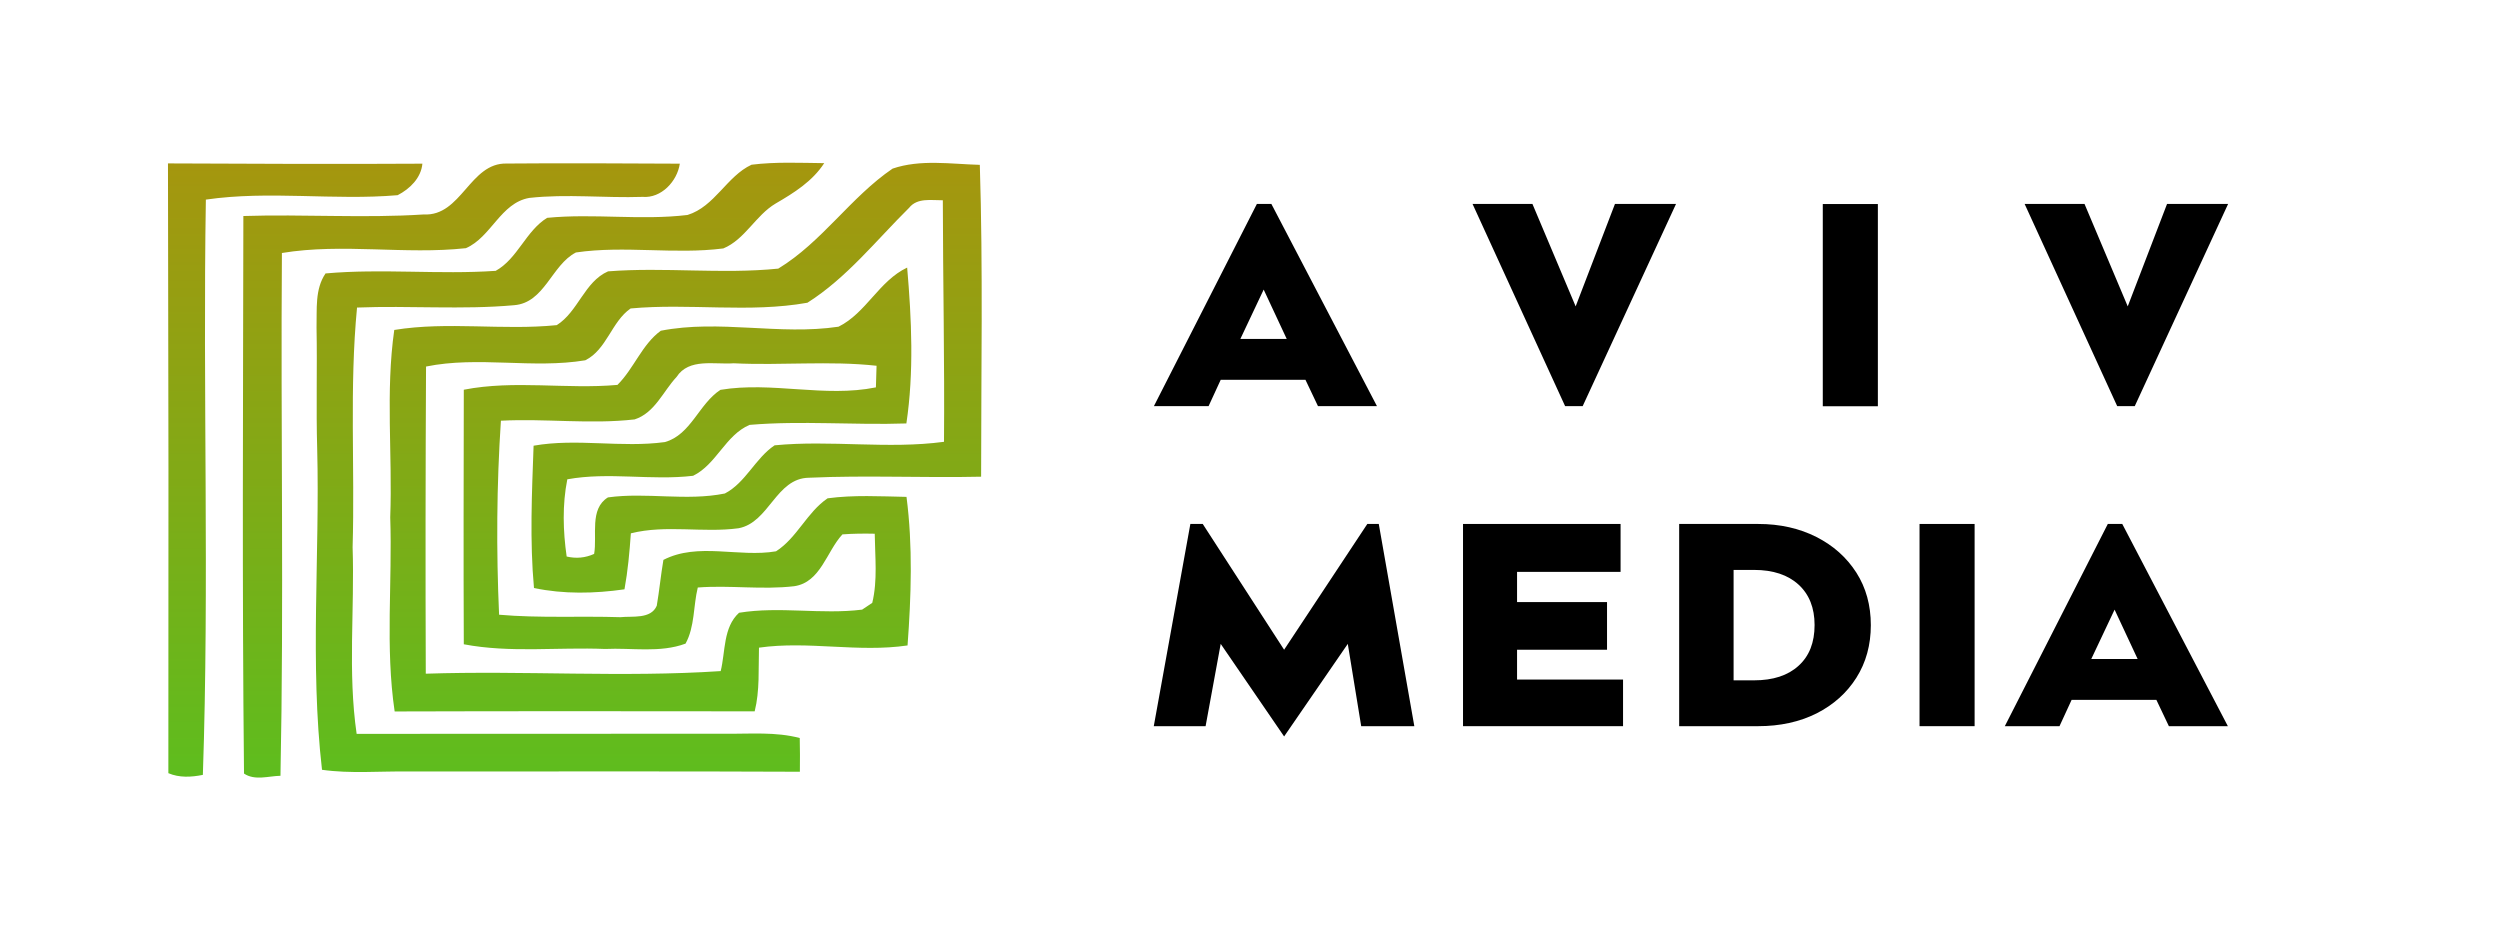
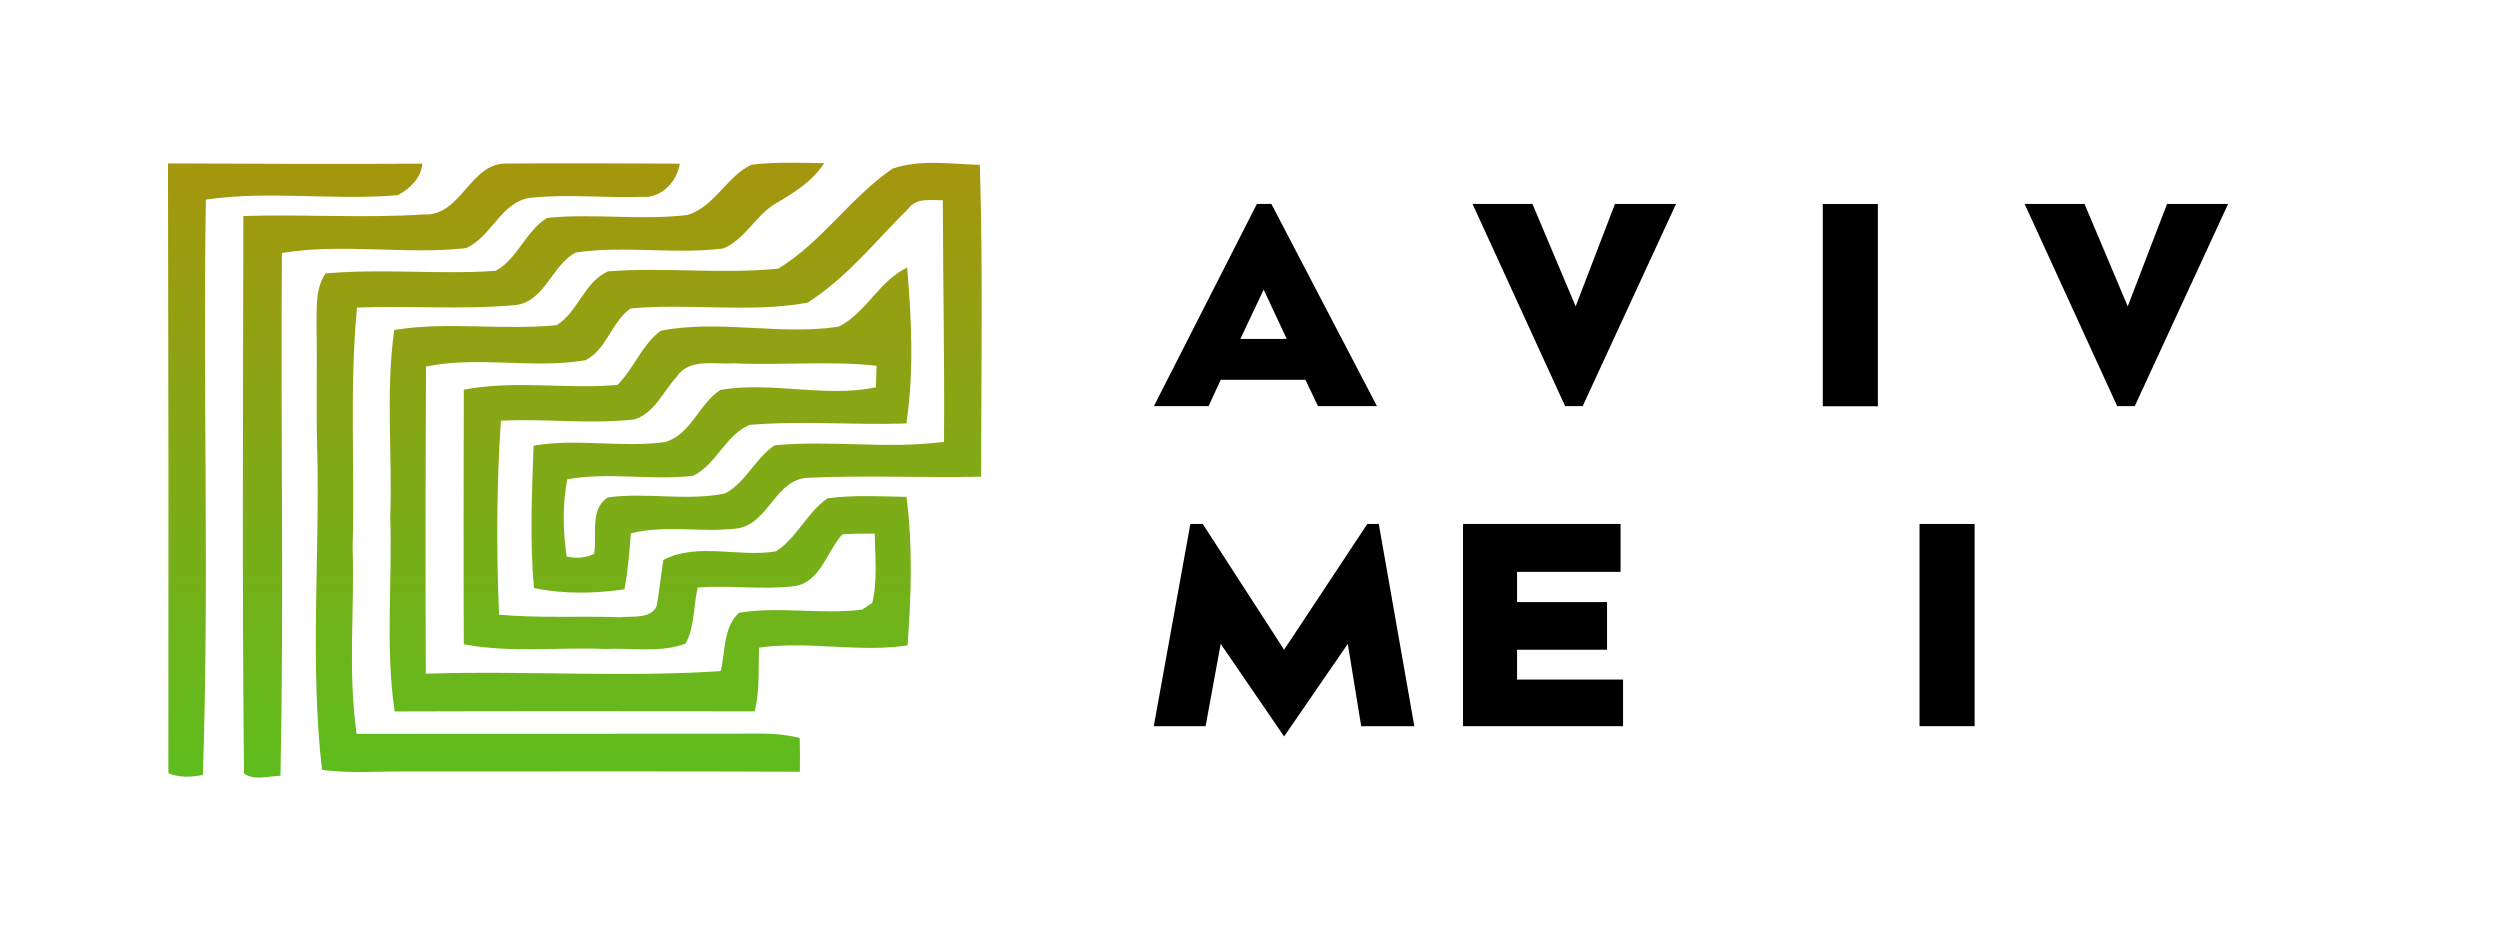
<svg xmlns="http://www.w3.org/2000/svg" id="Layer_1" x="0px" y="0px" viewBox="0 0 1920 716.4" style="enable-background:new 0 0 1920 716.4;" xml:space="preserve">
  <style type="text/css"> .st0{fill:url(#SVGID_1_);} </style>
  <g id="symbol">
    <linearGradient id="SVGID_1_" gradientUnits="userSpaceOnUse" x1="-1426.443" y1="320.289" x2="-1426.443" y2="418.669" gradientTransform="matrix(4.8 0 0 4.8 7288.4 -1412.426)">
      <stop offset="0" style="stop-color:#A5960E" />
      <stop offset="1" style="stop-color:#5EBD1E" />
    </linearGradient>
    <path class="st0" d="M129,125.5c65.1,0.3,130.2,0.6,195.4,0.2c-1,11-9.7,19.4-19,24.2c-49,4.2-98.6-3.7-147.3,3.4 c-2.4,147.2,2.7,294.7-2.3,441.8c-8.9,1.8-18.1,2.3-26.5-1.3C129.5,437.8,129.4,281.6,129,125.5L129,125.5z M325.4,164.7 c29,1.6,35.4-39.9,63.8-39.1c44.3-0.4,88.6-0.1,132.9,0.1c-2,13.5-14.2,26.7-28.6,25.5c-29,1-58.1-2.4-87,0.8 c-22,3.8-29.3,30.2-48.7,38.6c-46.9,5.1-94.7-4-141.3,3.7c-1,133.8,1.6,267.8-1.1,401.5c-9.3,0.2-19.7,3.9-28-1.7 c-1.5-142.7-0.7-285.5-0.5-428.2C233.1,164.4,279.3,167.7,325.4,164.7L325.4,164.7z M577.2,126.5c18.5-2.3,37.2-1.4,55.8-1.2 c-9.1,14-23.2,22.8-37.3,31c-15.4,9.1-23.5,27.6-40.2,34.5c-37.6,4.8-75.8-2.4-113.2,3.1c-18.7,9.6-24,38.7-47.5,40.5 c-40.1,3.6-80.5,0.2-120.6,1.8c-5.9,61.1-1.6,122.7-3.4,184.1c1.6,47.7-3.8,95.9,3.1,143.3c94.6-0.1,189.1-0.1,283.7-0.1 c18.8,0.2,38.1-1.6,56.6,3.3c0.2,8.5,0.2,17.2,0.1,25.9c-100.3-0.5-200.6-0.1-300.8-0.2c-22.1-0.3-44.3,1.8-66.2-1.3 c-9.4-81.7-1.6-164.4-3.7-246.4c-0.9-31,0.1-62.1-0.5-93.1c0.4-14-1.4-29.5,6.9-41.7c43.4-3.9,87.2,1,130.7-2 c16.9-9.4,23.1-30.6,39.5-40.7c35.8-3.5,72,2.1,107.8-2.2C548.9,158.7,558.2,135.3,577.2,126.5L577.2,126.5z M685.5,129.5 c21.3-7.3,44.8-3.5,67-2.9c2.5,79.8,1,159.7,1,239.5c-44.1,1-88.2-1.2-132.2,0.8c-25.4,0.3-30.5,34.4-54.1,38.8 c-27.5,3.7-55.6-2.9-82.7,3.9c-1,14.4-2.3,28.7-4.9,43c-23,3.3-46.7,3.8-69.5-1c-3.3-36.2-1.6-73-0.3-109.3 c33.3-5.9,67.4,1.8,100.9-2.8c20-5.7,26-29.3,42.6-40.1c39.5-6.6,80,6.1,119.4-1.9c0.1-4.1,0.4-12.4,0.5-16.6 c-36.4-4-73.1-0.1-109.7-1.9c-14.8,1.1-34.4-4.2-43.9,10.5c-10.3,11-16.7,27.6-32.2,32.6c-34.1,3.9-68.5-0.8-102.7,1 c-3.3,49.5-3.6,99.5-1.4,149c30.9,2.7,62.1,0.9,93.1,1.9c9.2-1,23.5,1.7,28-8.8c2-11.7,3.1-23.5,5.1-35.2 c26.5-13.7,58-1.7,86.5-6.6c16.2-10.4,23.7-29.9,39.6-40.7c20.1-2.7,40.4-1.5,60.6-1.1c4.9,37.7,3.6,76.2,0.8,114.1 c-38,5.6-76.2-3.7-114.1,1.7c-0.5,16.3,0.7,32.9-3.3,48.9c-92.2-0.1-184.3-0.2-276.5,0.1c-7.3-49.3-1.7-99.5-3.4-149.1 c1.8-47.9-3.7-96.3,3.1-143.9c41.3-6.7,83.3,0.5,124.8-3.7c16.4-10.3,21.3-33.4,39.4-41.3c43.4-3.4,87.3,2.3,130.7-2.1 C631.3,185.9,653.3,151.4,685.5,129.5L685.5,129.5z M698.2,159.6c-25.2,24.9-47.9,53.8-78.1,72.9c-44.7,8-90.7,0.2-135.8,4.4 c-14.7,10.2-18.3,31.6-34.8,39.8c-40.4,6.7-82.1-3.4-122.3,4.8c-0.4,78.6-0.5,157.3-0.2,235.9c75.4-2.5,151.2,3,226.5-2 c3.7-15,1.8-33.6,14.1-44.8c31.2-5.1,63.1,1.5,94.5-2.4c2-1.3,5.9-3.9,7.8-5.2c4.2-17.4,2.1-35.5,1.9-53.1 c-8.4-0.2-16.6-0.1-24.8,0.5c-12.2,13.1-16.7,36.8-37,39.8c-24.7,2.9-49.5-0.9-74.1,1c-3.5,14.1-2.2,30-9.4,43.1 c-19.7,7.3-41.3,3.1-61.8,4.1c-36.2-1.5-72.8,3.2-108.5-3.6c-0.3-65.2-0.1-130.4,0-195.5c38.9-7.6,78.8-0.2,118-3.7 c12.7-12.6,18.8-31,33.3-41.6c45.1-8.8,91.3,3.7,136.5-3.1c21.2-10.5,31.1-35.2,52.7-45.4c3.4,39.5,5.3,80.3-0.6,119.7 c-40.1,1.4-80.4-2.3-120.4,1.1c-18.5,7.8-25.5,30.4-43.4,39.1c-32.2,3.8-64.7-3.1-96.6,2.7c-3.9,19.5-3.3,39.7-0.5,59.3 c7.2,1.7,14.2,1.1,21.1-2c2.5-14.2-3.8-34.5,10.6-43.4c29.7-4.1,60.2,3,89.8-3c16-8.3,23.3-27,38.2-37c43.2-4.2,87,3.1,130.1-2.7 c0.5-61.8-0.8-123.7-0.9-185.5C715.2,153.9,704.5,151.7,698.2,159.6L698.2,159.6z" />
  </g>
  <polygon points="1210.1,235.3 1176.9,156.6 1130.9,156.6 1202,311.9 1215.5,311.9 1287.2,156.6 1240.3,156.6 " />
  <polygon points="1165.1,499 1234.2,499 1234.2,462.4 1165.1,462.4 1165.1,439.2 1244.6,439.2 1244.6,402.4 1123.6,402.4 1123.6,557.7 1246.5,557.7 1246.5,521.9 1165.1,521.9 " />
  <polygon points="1050.1,402.4 986.2,499 923.7,402.4 914.2,402.4 886.1,557.7 925.9,557.7 937.5,494.5 986.2,565.6 1035.1,494.5 1045.4,557.7 1086.2,557.7 1058.9,402.4 " />
-   <path d="M1395,412.4c-13-6.6-27.9-10-44.7-10h-60.7v155.3h60.7l0,0c16.8,0,31.8-3.3,44.8-9.8c13-6.6,23.2-15.7,30.6-27.4 s11.1-25.2,11.1-40.4s-3.7-28.7-11.1-40.3C1418.2,428.1,1408,419,1395,412.4z M1381.3,511.3c-8.2,7.5-19.6,11.2-34.2,11.2h-15.7 v-84.8h15.7l0,0c14.6,0,26,3.8,34.2,11.3s12.3,17.9,12.3,31C1393.6,493.5,1389.5,503.9,1381.3,511.3z" />
  <rect x="1474.2" y="402.4" width="42.3" height="155.3" />
  <rect x="1399.9" y="156.7" width="42.3" height="155.3" />
-   <path d="M1629.9,402.4h-11.1l-79.1,155.3h42l9.3-20.2h65.1l9.6,20.2h45.3L1629.9,402.4z M1606.1,506.1l17.9-37.9l17.7,37.9H1606.1z" />
  <path d="M976.4,156.6h-11.1l-79.1,155.3h42l9.3-20.2h65.1l9.6,20.2h45.3L976.4,156.6z M952.6,260.3l17.9-37.9l17.7,37.9H952.6z" />
  <polygon points="1634.1,235.3 1600.9,156.6 1554.9,156.6 1626,311.9 1639.5,311.9 1711.2,156.6 1664.3,156.6 " />
</svg>